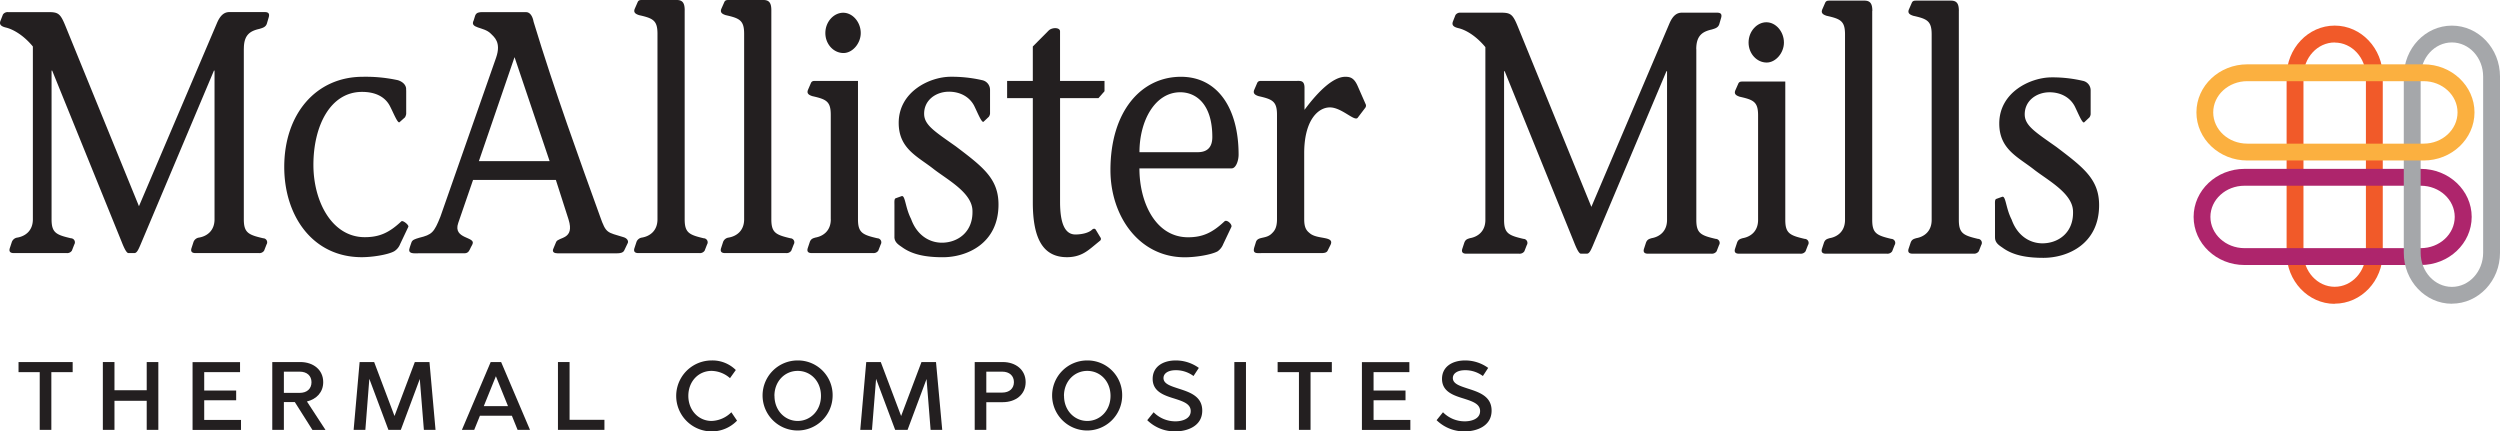
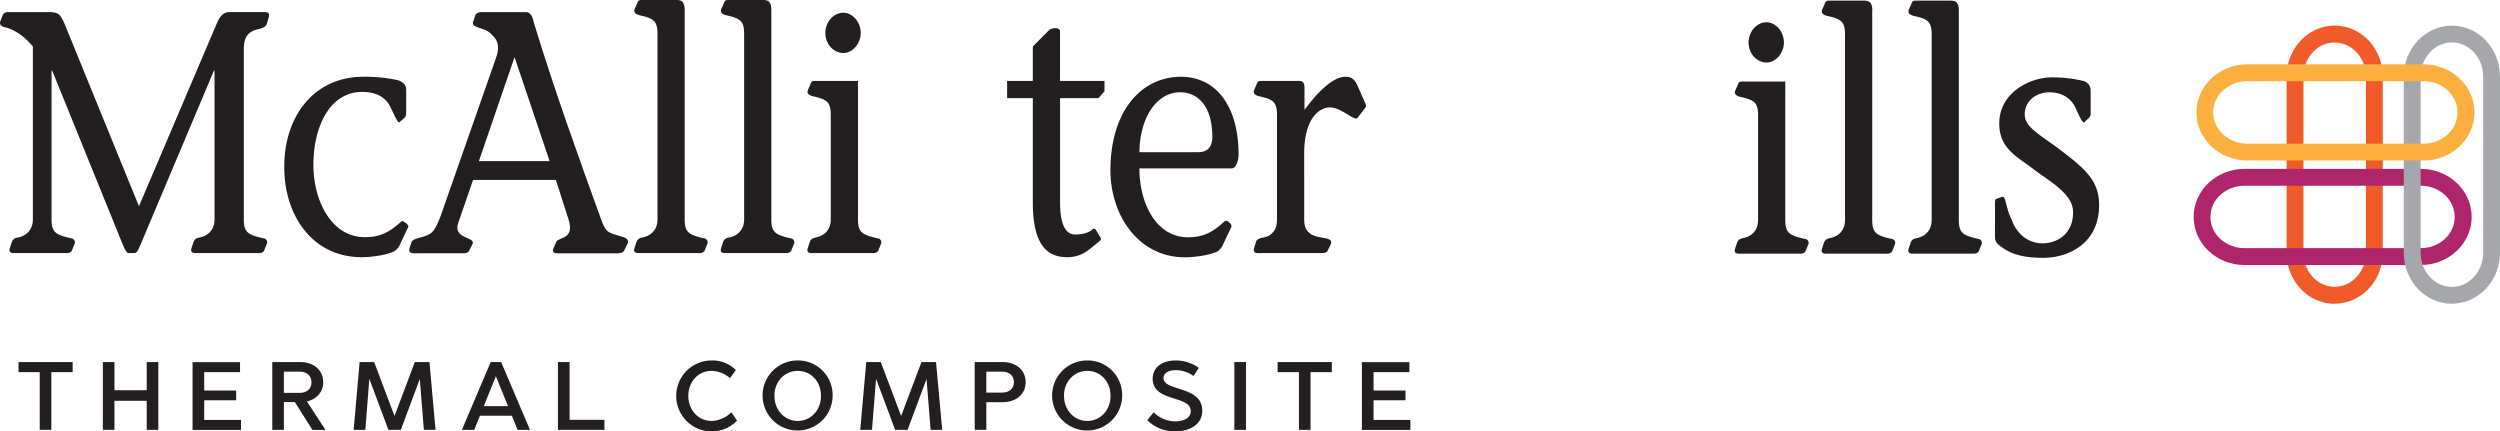
<svg xmlns="http://www.w3.org/2000/svg" id="Layer_1" data-name="Layer 1" viewBox="0 0 1032.13 178.11">
  <defs>
    <style>.cls-1{fill:none;}.cls-2{fill:#231f20;}.cls-3{clip-path:url(#clip-path);}.cls-4{fill:#f15a29;}.cls-5{fill:#ae256c;}.cls-6{fill:#a5a7aa;}.cls-7{fill:#fbb040;}</style>
    <clipPath id="clip-path">
      <rect class="cls-1" x="905.61" y="10.57" width="126.52" height="114.83" />
    </clipPath>
  </defs>
  <title>McAllister-Mills-Logo-horiz</title>
  <path class="cls-2" d="M30,153.64h-8.8v23.83h-4.8V153.64H7.65v-4.16H30Z" />
  <path class="cls-2" d="M65.37,177.47h-4.8v-12H47.26v12h-4.8v-28h4.8v11.64H60.57V149.48h4.8Z" />
  <path class="cls-2" d="M99.1,153.64H84.31v7.6H97.5v4H84.31v8.12H99.5v4.15h-20v-28H99.1Z" />
  <path class="cls-2" d="M133.44,157.76c0,4.2-2.76,7-6.72,8l7.67,11.75H129L121.72,166H117.2v11.47h-4.79v-28H124C129.36,149.48,133.44,152.68,133.44,157.76Zm-16.24-4.32v8.76h6.52c3.08,0,4.88-1.76,4.88-4.4s-1.84-4.36-4.88-4.36Z" />
  <path class="cls-2" d="M179.81,177.47H175l-1.69-21-7.83,21h-5.12l-7.88-21.07-1.64,21.07H146l2.47-28h6l8.4,22.28,8.39-22.28h6.05Z" />
  <path class="cls-2" d="M218.81,177.47h-5.12l-2.36-5.83H198.14l-2.36,5.83H190.7l11.88-28h4.31Zm-19.08-9.79h10l-5-12.36Z" />
  <path class="cls-2" d="M235.15,173.32h14.39v4.15H230.35v-28h4.8Z" />
  <path class="cls-2" d="M303.78,152.76l-2.4,3.36a11.83,11.83,0,0,0-7.6-3c-5.43,0-9.6,4.36-9.6,10.32s4.24,10.35,9.6,10.35a12.09,12.09,0,0,0,8.16-3.59l2.35,3.47a14.5,14.5,0,0,1-10.47,4.44,14.65,14.65,0,0,1,0-29.3A13.69,13.69,0,0,1,303.78,152.76Z" />
  <path class="cls-2" d="M343.75,163.44a14.46,14.46,0,1,1-14.48-14.63A14.3,14.3,0,0,1,343.75,163.44Zm-24,0c0,6.08,4.35,10.35,9.59,10.35s9.6-4.27,9.6-10.35-4.28-10.32-9.6-10.32S319.72,157.4,319.72,163.44Z" />
  <path class="cls-2" d="M389,177.47h-4.8l-1.67-21-7.84,21h-5.12l-7.88-21.07L360,177.47h-4.84l2.47-28h6l8.4,22.28,8.4-22.28h6Z" />
  <path class="cls-2" d="M423.44,157.76c0,5.12-4.08,8.28-9.48,8.28H407.2v11.43h-4.79v-28H414C419.36,149.48,423.44,152.68,423.44,157.76Zm-16.24-4.32v8.64h6.56c3,0,4.84-1.72,4.84-4.32s-1.84-4.32-4.84-4.32Z" />
  <path class="cls-2" d="M463.29,163.44a14.46,14.46,0,1,1-14.47-14.63A14.29,14.29,0,0,1,463.29,163.44Zm-24,0c0,6.08,4.35,10.35,9.6,10.35s9.59-4.27,9.59-10.35-4.28-10.32-9.59-10.32S439.26,157.4,439.26,163.44Z" />
  <path class="cls-2" d="M494.94,151.89l-2.2,3.35a12.12,12.12,0,0,0-7.32-2.4c-3.35,0-5.07,1.44-5.07,3.24,0,2.36,2.84,3.24,6,4.28,4.56,1.48,10,3.08,10,9.16,0,6.55-6.39,8.59-11.19,8.59a16.3,16.3,0,0,1-11.52-4.64l2.64-3.27a12.58,12.58,0,0,0,9,3.75c2.75,0,6.31-1,6.31-4.23,0-3-3.12-4-6.71-5.16-4.32-1.32-9-2.88-9-8.16,0-4.71,3.84-7.59,9.59-7.59A16.21,16.21,0,0,1,494.94,151.89Z" />
  <path class="cls-2" d="M514.4,177.47h-4.8v-28h4.8Z" />
  <path class="cls-2" d="M549.85,153.64h-8.79v23.83h-4.79V153.64h-8.8v-4.16h22.38Z" />
  <path class="cls-2" d="M581.87,153.64H567.08v7.6h13.19v4H567.08v8.12h15.19v4.15h-20v-28h19.59Z" />
-   <path class="cls-2" d="M614.4,151.89l-2.19,3.35a12.16,12.16,0,0,0-7.32-2.4c-3.36,0-5.08,1.44-5.08,3.24,0,2.36,2.84,3.24,6,4.28,4.56,1.48,10,3.08,10,9.16,0,6.55-6.39,8.59-11.19,8.59a16.3,16.3,0,0,1-11.52-4.64l2.64-3.27a12.58,12.58,0,0,0,9,3.75c2.76,0,6.32-1,6.32-4.23,0-3-3.12-4-6.72-5.16-4.32-1.32-9-2.88-9-8.16,0-4.71,3.84-7.59,9.6-7.59A16.18,16.18,0,0,1,614.4,151.89Z" />
  <path class="cls-2" d="M197.71,66.52l14.72-42.93,14.48,42.93Zm61.52,33.69c.25-.85-.37-1.85-1.74-2.27-6.87-2.13-7.24-1.43-9.74-8.54C239.39,66.23,228.9,37.39,220.3,9c-.38-2.14-1.38-4-3.12-4h-18c-1.37,0-2.49.14-3,1.42l-.62,2c-1.76,3.41,4.11,2.55,7,5.4,1.38,1.42,4.49,3.55,2.25,10l-23,65.66c-2.61,6.54-3.49,7.4-8.73,8.68-1.87.57-2.87.85-3.24,2l-.63,1.85c-1.12,3,1.5,2.56,3.87,2.56h18.72c1.75,0,2.12-1.57,2.5-2.28l.74-1.42c1.63-3.27-8.23-2-5.86-8.81l6.12-17.77h34.19l5.24,16.34c2.63,8.39-4.12,7.11-5.11,9.24l-1.13,2.71c-.75,1.56.5,2,1.63,2h24.7c1,0,2.38-.15,2.87-1.14l1.5-3.13Z" />
  <path class="cls-2" d="M282.68,4.26c0-2.84-.76-4.26-3.25-4.26H265.07c-.74,0-1.49,0-1.86,1l-1.12,2.55c-.76,1.71.49,2.28,1.74,2.7,5.74,1.29,7.61,2.14,7.61,7.68V90.54c0,4.84-3.24,7-6.37,7.54a2.8,2.8,0,0,0-2.36,2l-.75,2.28c-.63,1.84.62,2.13,1.62,2.13h25.21a2.32,2.32,0,0,0,2.12-1l1-2.56a1.67,1.67,0,0,0-1.39-2.56c-6-1.42-7.85-2.28-7.85-7.82V4.26Z" />
  <path class="cls-2" d="M318.45,4.26c0-2.84-.75-4.26-3.25-4.26H300.85c-.75,0-1.5,0-1.87,1l-1.13,2.55c-.75,1.71.5,2.28,1.75,2.7,5.74,1.29,7.62,2.14,7.62,7.68V90.54c0,4.84-3.25,7-6.37,7.54a2.82,2.82,0,0,0-2.38,2l-.74,2.28c-.63,1.84.62,2.13,1.62,2.13h25.21a2.31,2.31,0,0,0,2.12-1l1-2.56a1.66,1.66,0,0,0-1.37-2.56c-6-1.42-7.86-2.28-7.86-7.82V4.26Z" />
  <path class="cls-2" d="M343,90.54c0,4.84-3.25,7-6.36,7.54-.87.28-1.88.43-2.37,2l-.76,2.28c-.62,1.84.63,2.13,1.63,2.13h25.34a2.34,2.34,0,0,0,2.12-1l1-2.56a1.67,1.67,0,0,0-1.38-2.56c-6.11-1.42-8-2.28-8-7.82V33.4h-17.6c-.75,0-1.5,0-1.88,1L333.62,37c-.75,1.7.5,2.27,1.75,2.69,5.74,1.29,7.61,2.14,7.61,7.68V90.54Zm-2.25-76.89c0,4.55,3.37,8.24,7.49,8.24,3.75,0,7.12-4,7.12-8.24,0-4.55-3.37-8.39-7.24-8.39s-7.37,3.7-7.37,8.39Z" />
-   <path class="cls-2" d="M369.26,97.8c0,2.41,2,3.4,3.37,4.4,4.25,3,9.86,4,16.6,4,10,0,23-5.68,23-21.75,0-10.66-6.36-15.49-17.59-24-8.48-6-12.85-8.67-13.1-13.08-.26-6,4.86-9.51,10.23-9.51,4.49,0,8.36,2,10.35,5.68,1.5,3,3.25,7.53,4,6.67l2.12-2a2.78,2.78,0,0,0,.5-1.28V37.1a4.06,4.06,0,0,0-3.24-4,56.09,56.09,0,0,0-13-1.41c-8.61,0-21.47,6.12-21.47,19.05,0,10.79,8,13.93,14.6,19.19,5.75,4.4,15.6,9.66,15.85,16.91.37,9.09-6.24,13.36-12.61,13.36-5.23,0-10.35-3.13-12.73-9.81-2.49-4.83-2.37-10.09-4-9.38l-2.37.85c-.62.29-.5,1.42-.5,2.84V97.8Z" />
  <path class="cls-2" d="M456,33.4H437.64V12.94c0-1.71-3.36-1.71-4.74-.29l-6.5,6.54V33.4H415.79v7.11H426.4V83.58c0,15.21,4.37,22.6,14.11,22.6,5.37,0,8.23-2.42,10.23-4L454,99.5a1,1,0,0,0,.25-1.56l-1.88-3.13c-.37-.56-1-.43-1.49,0-1.63,1.56-4.87,2-6.87,2-4.36,0-6.36-4.55-6.36-13.51V40.51h15.85L456,37.66V33.4Z" />
  <path class="cls-2" d="M508.5,69.51c1.74,0,2.86-3.13,2.86-5.68,0-19.06-8.6-32.13-23.82-32.13-16.36,0-29.09,14.2-29.09,38.52,0,18.9,11.73,36,30.7,36,4.49,0,10.74-1,13.48-2.42a6.56,6.56,0,0,0,2.37-3l3.37-7.1c.5-1-1.87-3.28-2.87-2.28-5,4.68-9,6.54-15,6.54-13.34,0-20.09-14.21-20.09-28.43Zm-38.07-6.68c0-12.94,6.37-24.74,16.85-24.74,6.36,0,13.23,4.69,13.23,18.48,0,4-1.87,6.26-6,6.26Z" />
  <path class="cls-2" d="M538.57,36.25c0-3-1.62-2.85-3-2.85H520.85c-.75,0-1.5,0-1.88,1L517.85,37c-.75,1.7.5,2.27,1.75,2.69,5.74,1.29,7.61,2.14,7.61,7.68V90.54c0,3.55-1.12,4.84-2,5.7-2.49,2.69-6,1.13-6.74,3.83l-.62,2c-.87,2.84,1.12,2.42,3.12,2.42h23.34c1.75,0,3.37.14,3.87-1.14l1-2c2.24-4.12-5.37-2.28-8.49-5.11-1.25-1-2.25-2.15-2.25-5.7V63.26c0-13.65,5.74-18.92,10.61-18.92s10.24,6,11.48,4.27l3.13-4.12a1.52,1.52,0,0,0,.24-1.28l-3.37-7.67c-1.49-3.42-3.12-3.84-5.11-3.84-4.74,0-10.73,5.4-16.85,13.64V36.25Z" />
  <path class="cls-2" d="M167.65,37.24c.25-1.85-1.12-3.41-3.37-4.13A62.24,62.24,0,0,0,149.8,31.7c-19.34,0-32.45,15.35-32.45,37.24,0,20.18,11.73,37.24,32,37.24,4.37,0,10.74-1,13.36-2.42a6.11,6.11,0,0,0,2.49-3l3.37-7.1c.38-.72-2.25-2.85-2.87-2.28-5,4.68-9,6.54-15.1,6.54-13.6,0-21.21-14.79-21.21-29.85,0-15.92,6.86-30.13,20.09-30.13,5.49,0,9.48,2,11.48,5.82,1.49,2.84,3.24,7.39,4,6.68l2.24-2a4.09,4.09,0,0,0,.5-1.43V37.24Z" />
  <path class="cls-2" d="M100.68,20.05c0-5.7,2.62-7.26,6.36-8.11,1.37-.42,2.62-.71,3.12-2.14l.75-2.55c.62-2-.5-2.27-1.75-2.27H94.81c-1.75,0-3.62.71-5.24,4.55L57.37,85.14,27.05,10.8C24.92,5.55,24.05,5,19.93,5H3.33A2.33,2.33,0,0,0,1.21,6l-1,2.56C-.29,9.8,0,10.8,2.46,11.38s6.86,2.69,11.11,7.81V90.54c0,4.84-3.25,7-6.37,7.54a2.81,2.81,0,0,0-2.37,2l-.75,2.28c-.63,1.84.63,2.13,1.62,2.13H27.54a2.33,2.33,0,0,0,2.13-1l1-2.56a1.67,1.67,0,0,0-1.38-2.56c-6.11-1.42-8-2.28-8-7.82V29.14h.25L50.26,99.93c1,2.56,2,4.55,2.74,4.55h2.5c1,0,1.62-1.43,2.37-3.13L88.33,29.14h.24v61.4c0,4.84-3.25,7-6.36,7.54a2.82,2.82,0,0,0-2.38,2l-.74,2.28c-.63,1.84.63,2.13,1.62,2.13h26.21a2.32,2.32,0,0,0,2.12-1l1-2.56a1.66,1.66,0,0,0-1.38-2.56c-6.11-1.42-8-2.28-8-7.82V20.05Z" />
  <path class="cls-2" d="M725.83,90.8c0,4.83-3.24,7-6.36,7.53-.88.29-1.87.43-2.37,2l-.75,2.28c-.63,1.84.62,2.13,1.62,2.13H743.3a2.35,2.35,0,0,0,2.13-1l1-2.56a1.65,1.65,0,0,0-1.37-2.56c-6.11-1.42-8-2.28-8-7.82V33.67H719.47c-.75,0-1.5,0-1.87,1l-1.13,2.56c-.75,1.7.5,2.26,1.75,2.7,5.74,1.28,7.61,2.12,7.61,7.67V90.8Z" />
  <path class="cls-2" d="M773,4.52c0-2.84-.75-4.26-3.24-4.26H755.36c-.75,0-1.49,0-1.88,1l-1.12,2.56c-.75,1.7.5,2.27,1.75,2.7,5.75,1.28,7.61,2.14,7.61,7.67V90.8c0,4.83-3.24,7-6.36,7.53-.88.29-1.88.43-2.38,2l-.74,2.28c-.63,1.84.62,2.13,1.63,2.13h25.2a2.33,2.33,0,0,0,2.12-1l1-2.56a1.66,1.66,0,0,0-1.37-2.56c-6-1.42-7.87-2.28-7.87-7.82V4.52Z" />
  <path class="cls-2" d="M808.72,4.52c0-2.84-.74-4.26-3.24-4.26H791.13c-.75,0-1.5,0-1.88,1l-1.12,2.56c-.75,1.7.5,2.27,1.75,2.7,5.74,1.28,7.61,2.14,7.61,7.67V90.8c0,4.83-3.25,7-6.36,7.53-.87.29-1.88.43-2.37,2L788,102.6c-.63,1.84.62,2.13,1.62,2.13h25.21a2.32,2.32,0,0,0,2.12-1l1-2.56a1.66,1.66,0,0,0-1.37-2.56c-6-1.42-7.87-2.28-7.87-7.82V4.52Z" />
  <path class="cls-2" d="M823.65,98.05c0,2.41,2,3.41,3.37,4.4,4.25,3,9.86,4,16.6,4,10,0,23-5.68,23-21.75,0-10.66-6.37-15.48-17.59-24-8.49-6-12.85-8.67-13.11-13.08-.25-6,4.87-9.52,10.24-9.52,4.49,0,8.36,2,10.35,5.69,1.5,3,3.26,7.52,4,6.67l2.12-2a2.77,2.77,0,0,0,.5-1.29v-9.8a4,4,0,0,0-3.24-4,54.94,54.94,0,0,0-13-1.43C838.25,32,825.4,38.07,825.4,51c0,10.8,8,13.93,14.6,19.2,5.74,4.39,15.6,9.66,15.85,16.9.37,9.1-6.24,13.36-12.61,13.36-5.24,0-10.36-3.12-12.73-9.8-2.49-4.83-2.37-10.09-4-9.38l-2.37.85c-.63.29-.5,1.42-.5,2.84V98.05Z" />
-   <path class="cls-2" d="M700.3,20.3c0-5.69,2.62-7.25,6.36-8.11,1.37-.42,2.62-.71,3.12-2.13l.75-2.56c.62-2-.5-2.27-1.75-2.27H694.43c-1.75,0-3.62.71-5.24,4.55L657,85.4,626.67,11.06c-2.13-5.26-3-5.83-7.11-5.83H603a2.31,2.31,0,0,0-2.12,1l-1,2.55c-.5,1.28-.25,2.28,2.25,2.85s6.86,2.7,11.11,7.82V90.8c0,4.83-3.25,7-6.37,7.53-.87.29-1.87.43-2.37,2l-.75,2.28c-.63,1.84.63,2.13,1.62,2.13h21.84a2.35,2.35,0,0,0,2.13-1l1-2.56a1.66,1.66,0,0,0-1.38-2.56c-6.11-1.42-8-2.28-8-7.82V29.39h.25l28.71,70.8c1,2.55,2,4.54,2.74,4.54h2.5c1,0,1.62-1.42,2.37-3.13L688,29.39h.24V90.8c0,4.83-3.25,7-6.36,7.53-.87.29-1.87.43-2.38,2l-.74,2.28c-.63,1.84.63,2.13,1.62,2.13h26.21a2.34,2.34,0,0,0,2.12-1l1-2.56a1.66,1.66,0,0,0-1.38-2.56c-6.11-1.42-8-2.28-8-7.82V20.3Z" />
  <path class="cls-2" d="M721.9,17.58c0,4.54,3.37,8.24,7.48,8.24,3.75,0,7.12-4,7.12-8.24,0-4.56-3.37-8.39-7.24-8.39s-7.36,3.7-7.36,8.39Z" />
  <g class="cls-3">
    <path class="cls-4" d="M963.88,17.53c-7.11,0-12.89,6.3-12.89,14v72.8c0,7.76,5.78,14.07,12.89,14.07s12.89-6.31,12.89-14.07V31.57c0-7.74-5.78-14-12.89-14m0,107.87c-10.94,0-19.85-9.43-19.85-21V31.57c0-11.58,8.91-21,19.85-21s19.85,9.42,19.85,21v72.8c0,11.6-8.91,21-19.85,21" />
    <path class="cls-5" d="M926.64,76.68c-7.76,0-14.07,5.78-14.07,12.87s6.31,12.9,14.07,12.9h72.8c7.74,0,14-5.79,14-12.9s-6.3-12.87-14-12.87Zm72.8,32.73h-72.8c-11.59,0-21-8.91-21-19.86s9.44-19.83,21-19.83h72.8c11.58,0,21,8.9,21,19.83s-9.42,19.86-21,19.86" />
    <path class="cls-6" d="M1012.27,17.52c-7.11,0-12.9,6.31-12.9,14.06v72.79c0,7.75,5.79,14.07,12.9,14.07s12.9-6.32,12.9-14.07V31.58c0-7.75-5.78-14.06-12.9-14.06m0,107.88c-10.95,0-19.86-9.44-19.86-21V31.58c0-11.59,8.91-21,19.86-21s19.86,9.42,19.86,21v72.79c0,11.59-8.91,21-19.86,21" />
    <path class="cls-7" d="M927.8,33.51c-7.76,0-14.07,5.78-14.07,12.89S920,59.3,927.8,59.3h72.8c7.74,0,14-5.79,14-12.9s-6.31-12.89-14-12.89Zm72.8,32.75H927.8c-11.59,0-21-8.91-21-19.86s9.43-19.84,21-19.84h72.8c11.58,0,21,8.9,21,19.84s-9.42,19.86-21,19.86" />
  </g>
</svg>